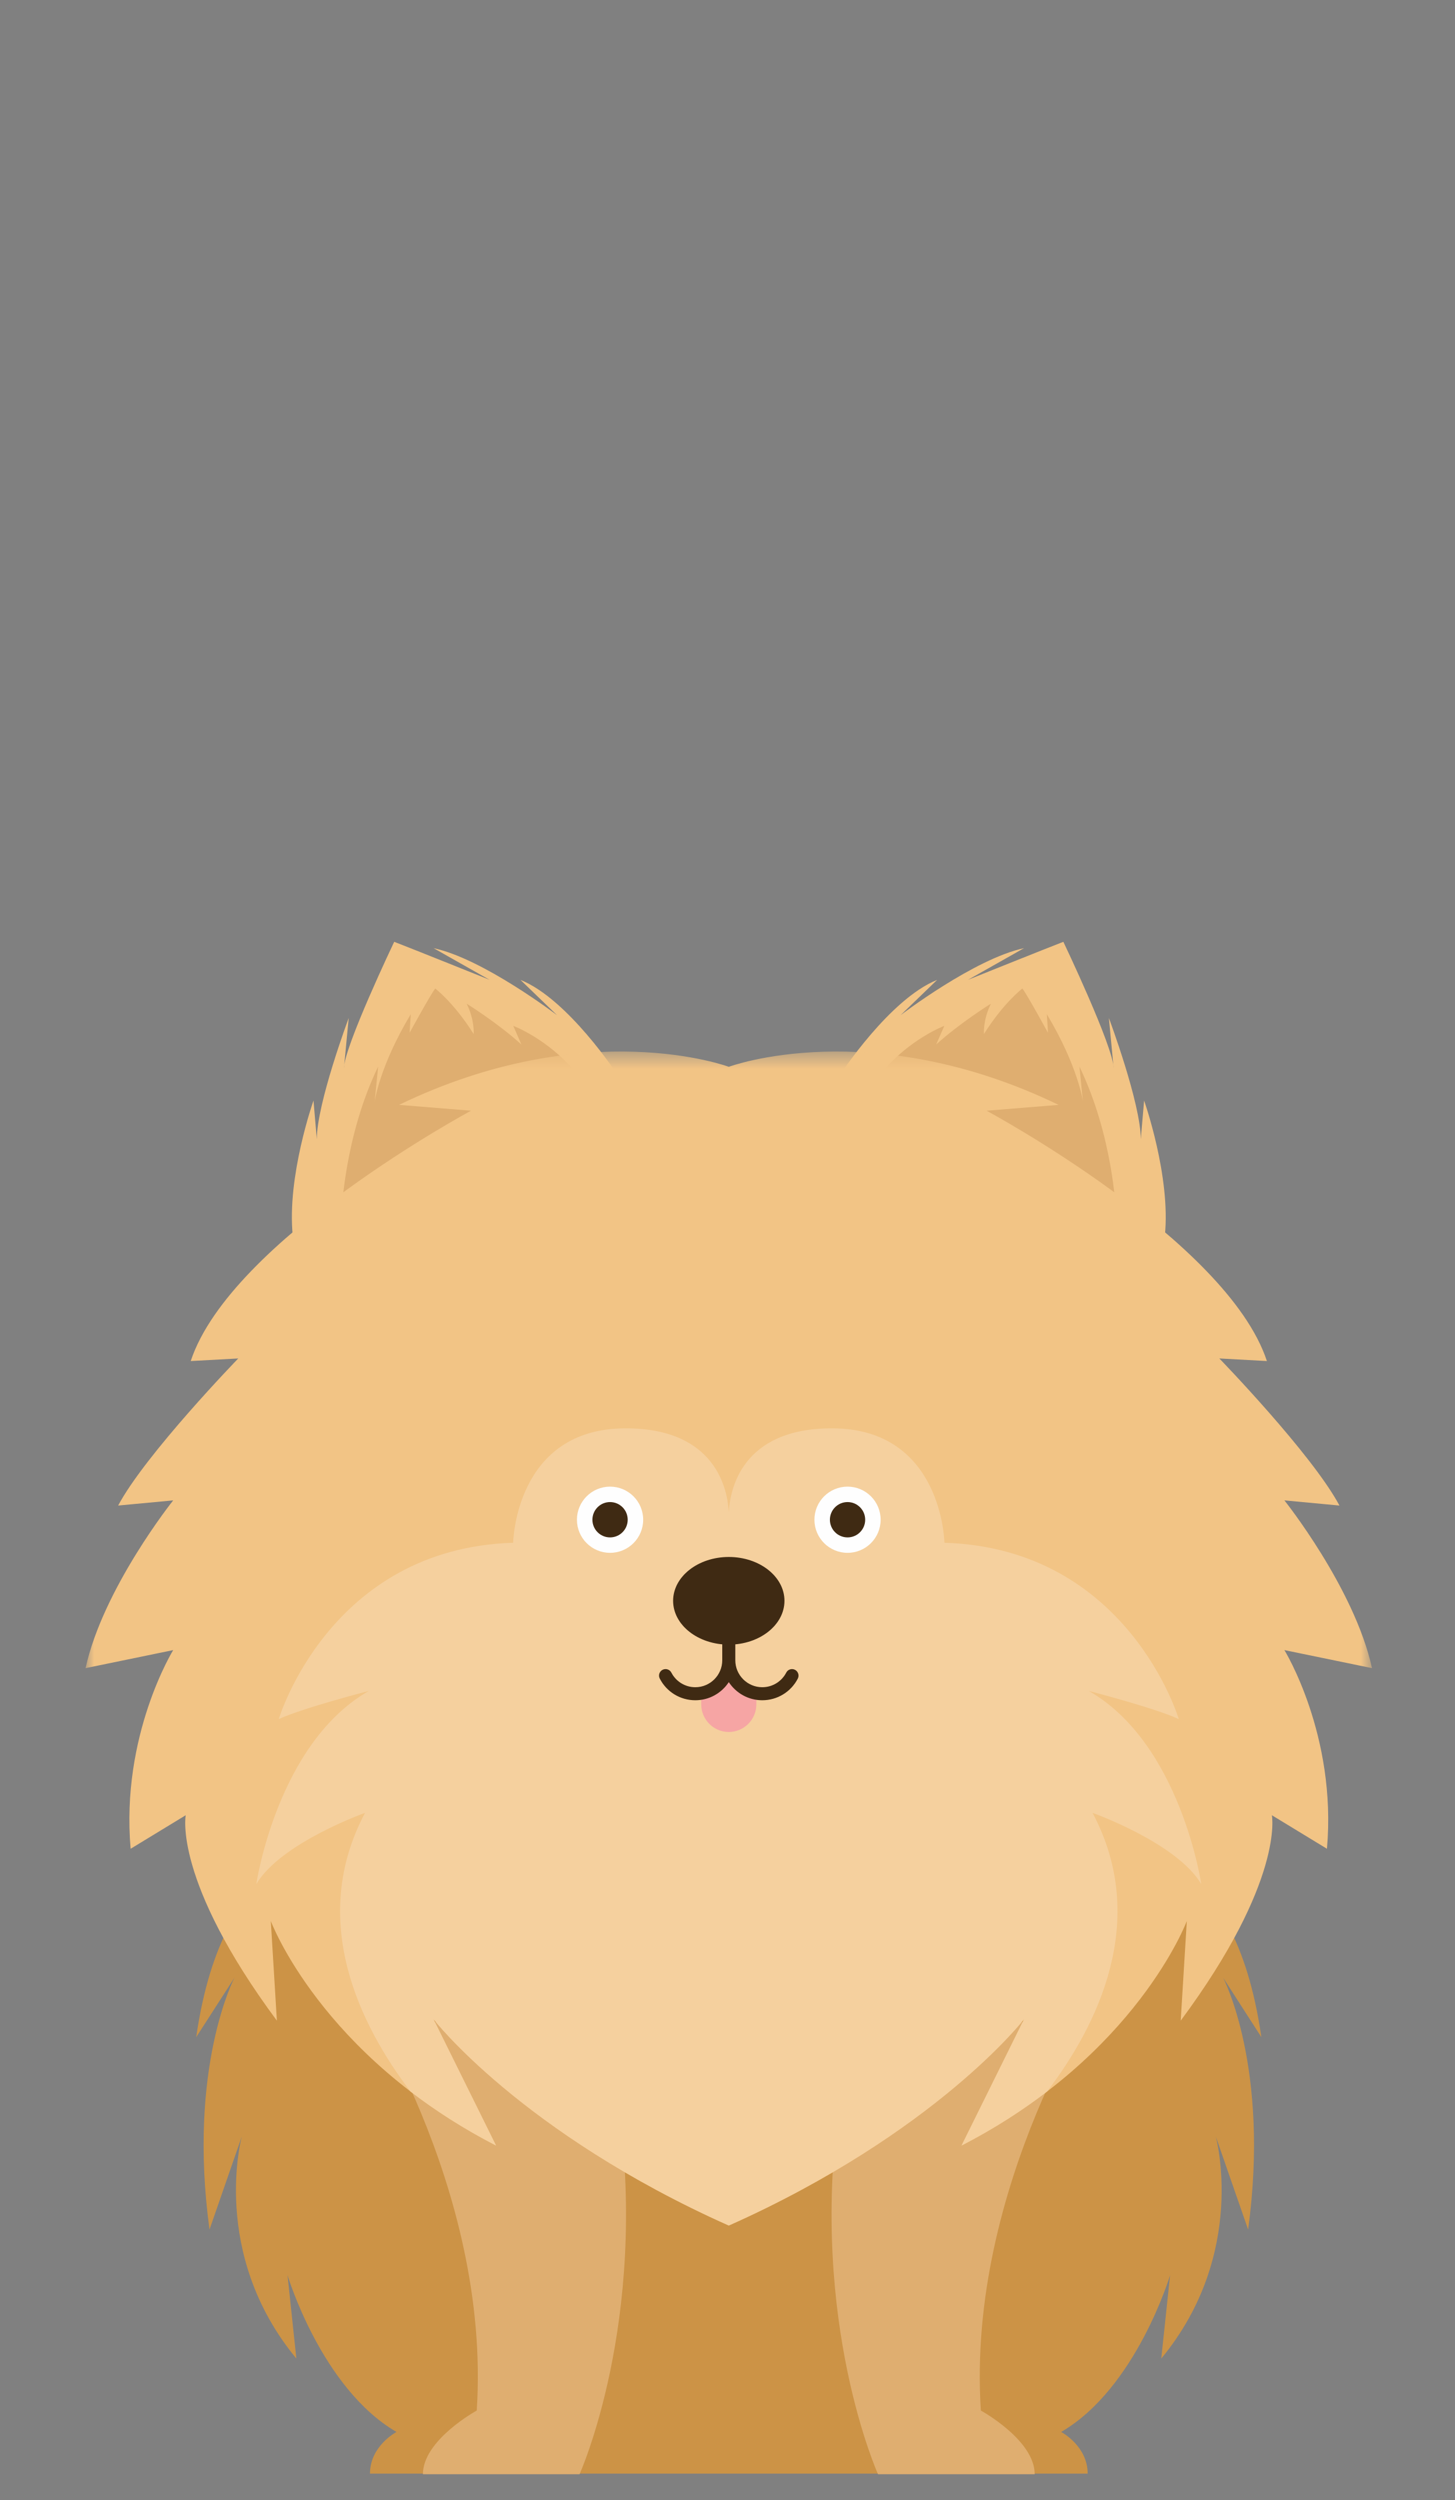
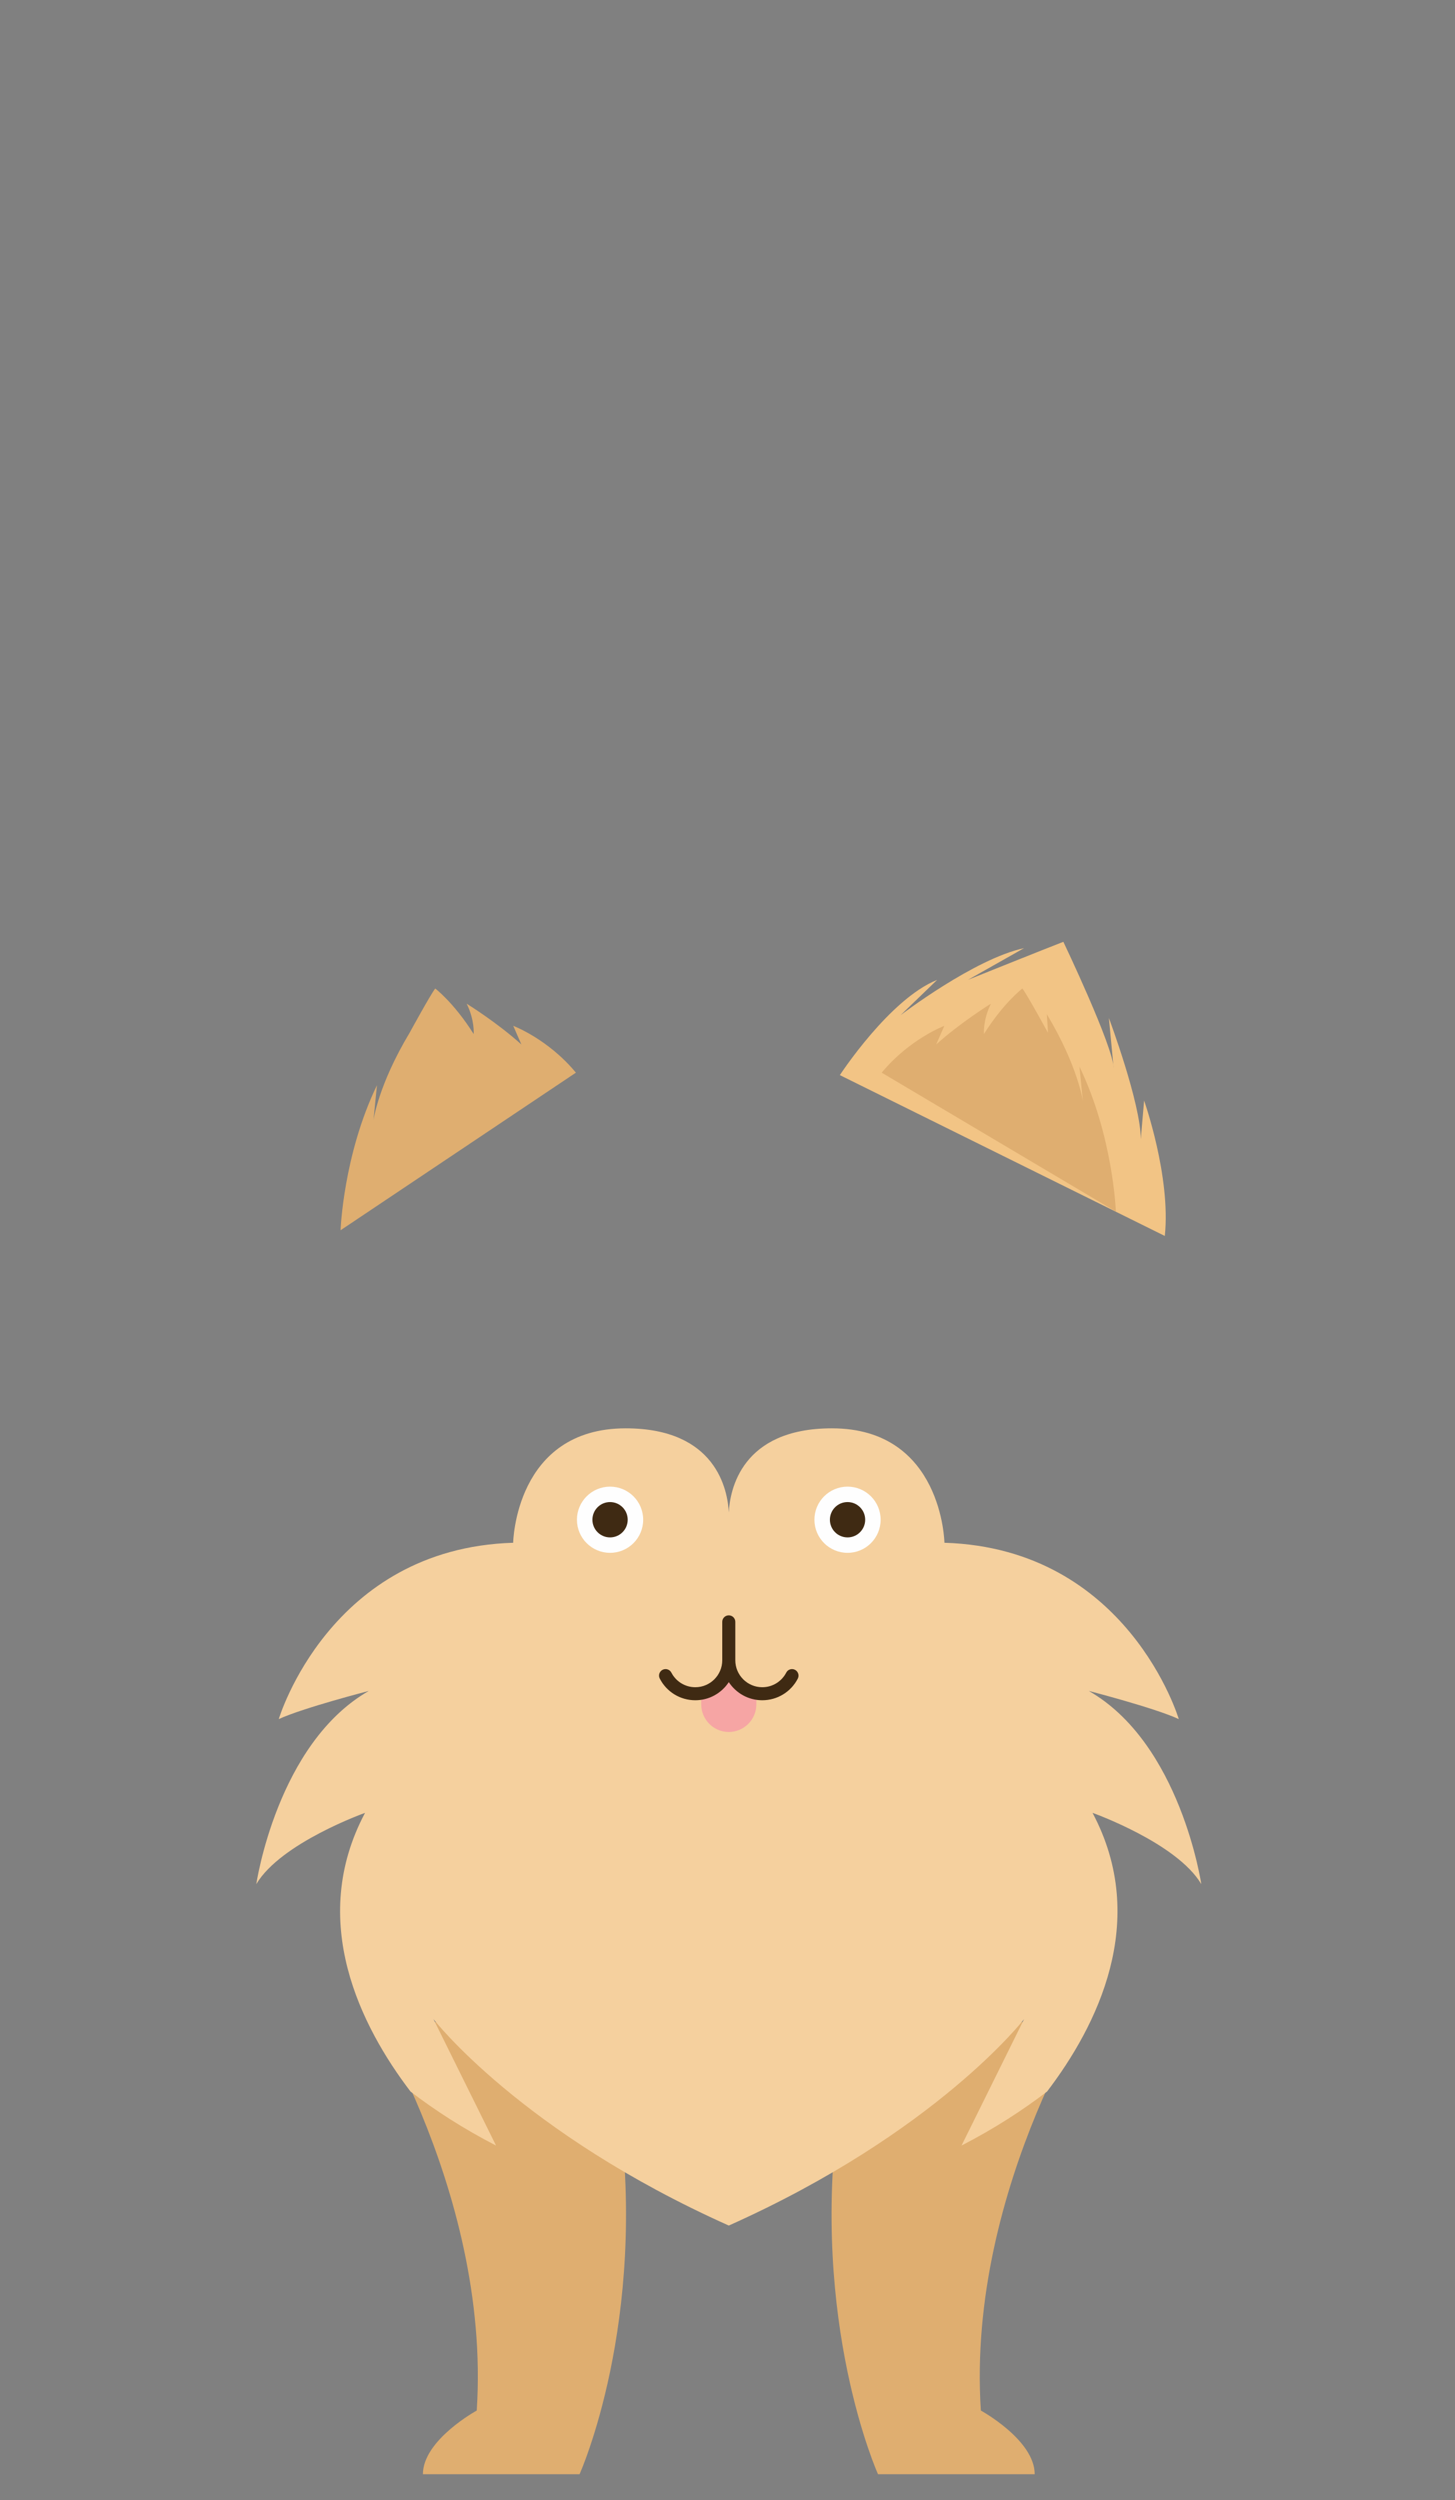
<svg xmlns="http://www.w3.org/2000/svg" height="146" viewBox="0 0 85 146" width="85">
  <rect x="0" y="0" width="85" height="146" fill="#808080" stroke="none" />
  <mask id="a" fill="#fff">
-     <path d="m0 .49h75.151v68.561h-75.151z" fill="#fff" fill-rule="evenodd" />
-   </mask>
+     </mask>
  <g fill="none" fill-rule="evenodd" transform="translate(5 55)">
-     <path d="m68.688 63.966c-1.634-11.354-7.827-10.66-7.827-10.66h-46.57s-6.192-.694-7.828 10.66l2.237-3.476s-2.751 5.214-1.461 14.713l1.89-5.445s-1.89 6.835 3.184 12.978l-.516-4.868s1.978 6.605 6.366 9.154c0 0-1.549.812-1.549 2.432h41.926c0-1.62-1.548-2.432-1.548-2.432 4.386-2.549 6.364-9.154 6.364-9.154l-.516 4.868c5.075-6.143 3.182-12.978 3.182-12.978l1.893 5.445c1.289-9.5-1.464-14.713-1.464-14.713z" fill="#cc9346" />
    <path d="m15.702 60.893s8.007 11.724 7.149 24.879c0 0-3.145 1.718-3.145 3.719h9.151s4.003-8.865 2.287-21.449z" fill="#dfae70" />
    <path d="m59.45 60.893s-8.007 11.724-7.149 24.879c0 0 3.145 1.718 3.145 3.719h-9.153s-4.003-8.865-2.285-21.449z" fill="#dfae70" />
-     <path d="m31.088 7.785s-2.902-4.449-5.683-5.561l2.138 2.062s-4.315-3.298-7.214-3.915l3.269 1.847s-4.6-1.847-5.569-2.218c0 0-2.938 6.157-2.938 7.394l.28-2.944s-1.863 4.979-1.863 7.083l-.194-2.264s-1.572 4.445-1.209 7.909z" fill="#f2c485" />
-     <path d="m28.644 7.642c-1.633-1.974-3.659-2.734-3.659-2.734l.474 1.088c-1.429-1.291-3.198-2.382-3.198-2.382.477.955.41 1.771.41 1.771-1.157-1.837-2.245-2.657-2.245-2.657-.272.342-1.498 2.587-1.498 2.587l.069-1.088c-1.837 3.06-2.109 5.103-2.109 5.103l.203-2.043c-1.972 4.084-2.126 8.47-2.126 8.47z" fill="#dfae70" />
+     <path d="m28.644 7.642c-1.633-1.974-3.659-2.734-3.659-2.734l.474 1.088c-1.429-1.291-3.198-2.382-3.198-2.382.477.955.41 1.771.41 1.771-1.157-1.837-2.245-2.657-2.245-2.657-.272.342-1.498 2.587-1.498 2.587c-1.837 3.06-2.109 5.103-2.109 5.103l.203-2.043c-1.972 4.084-2.126 8.47-2.126 8.47z" fill="#dfae70" />
    <path d="m44.064 7.785s2.902-4.449 5.683-5.561l-2.138 2.062s4.315-3.298 7.214-3.915l-3.269 1.847s4.6-1.847 5.567-2.218c0 0 2.938 6.157 2.938 7.394l-.278-2.944s1.863 4.979 1.863 7.083l.194-2.264s1.572 4.445 1.209 7.909z" fill="#f2c485" />
    <path d="m46.508 7.642c1.633-1.974 3.659-2.734 3.659-2.734l-.476 1.088c1.429-1.291 3.198-2.382 3.198-2.382-.476.955-.408 1.771-.408 1.771 1.157-1.837 2.245-2.657 2.245-2.657.272.342 1.498 2.587 1.498 2.587l-.069-1.088c1.837 3.06 2.109 5.103 2.109 5.103l-.204-2.043c1.974 4.084 2.128 8.47 2.128 8.47z" fill="#dfae70" />
    <path d="m75.151 36.498c-1.024-4.672-5.117-9.797-5.117-9.797l3.216.302c-1.607-3.013-7.017-8.59-7.017-8.59l2.779.151c-2.34-7.083-16.377-14.619-16.377-14.619l4.206-.341c-10.998-5.31-19.265-2.223-19.265-2.223s-8.267-3.087-19.266 2.223l4.207.341s-14.035 7.536-16.375 14.619l2.777-.151s-5.41 5.577-7.018 8.59l3.217-.302s-4.095 5.125-5.119 9.797l5.119-1.054s-3.07 4.973-2.486 11.602l3.217-1.958s-.751 3.798 5.326 11.997l-.355-5.819s2.923 7.836 13.158 13.113l-3.655-7.385s5.117 6.631 17.253 12.057c12.136-5.426 17.251-12.057 17.251-12.057l-3.653 7.385c10.233-5.276 13.159-13.113 13.159-13.113l-.357 5.819c6.077-8.2 5.326-11.997 5.326-11.997l3.217 1.958c.585-6.629-2.486-11.602-2.486-11.602z" fill="#f2c485" mask="url(#a)" transform="translate(0 5.919)" />
    <path d="m56.168 67.144c2.907-3.812 6.016-9.961 2.657-16.276 0 0 4.929 1.753 6.353 4.162 0 0-1.205-8.214-6.572-11.282 0 0 3.833.987 5.257 1.644 0 0-2.957-9.967-13.69-10.297 0 0-.111-6.683-6.573-6.683-5.305 0-5.959 3.618-6.024 4.913-.064-1.295-.72-4.913-6.024-4.913-6.464 0-6.573 6.683-6.573 6.683-10.734.329-13.693 10.297-13.693 10.297 1.426-.657 5.259-1.644 5.259-1.644-5.366 3.068-6.572 11.282-6.572 11.282 1.424-2.409 6.353-4.162 6.353-4.162-3.359 6.314-.249 12.463 2.657 16.276 1.43 1.096 3.084 2.17 4.995 3.153l-3.656-7.385s5.119 6.631 17.254 12.057c12.134-5.426 17.251-12.057 17.251-12.057l-3.655 7.385c1.909-.984 3.565-2.057 4.995-3.153" fill="#f5d09e" />
    <path d="m32.574 33.75c0 1.069-.866 1.933-1.935 1.933-1.067 0-1.935-.865-1.935-1.933s.868-1.933 1.935-1.933c1.069 0 1.935.865 1.935 1.933" fill="#fefefe" />
    <path d="m31.67 33.75c0 .569-.461 1.032-1.032 1.032-.569 0-1.03-.463-1.03-1.032 0-.569.461-1.032 1.03-1.032.571 0 1.032.463 1.032 1.032" fill="#3f2a13" />
    <path d="m46.446 33.75c0 1.069-.866 1.933-1.933 1.933-1.069 0-1.935-.865-1.935-1.933s.866-1.933 1.935-1.933c1.067 0 1.933.865 1.933 1.933" fill="#fefefe" />
    <path d="m45.544 33.75c0 .569-.461 1.032-1.03 1.032-.571 0-1.032-.463-1.032-1.032 0-.569.461-1.032 1.032-1.032.569 0 1.03.463 1.03 1.032" fill="#3f2a13" />
    <path d="m37.576 43.02c-.358.546-.937.934-1.61 1.033v.482c0 .887.725 1.61 1.61 1.61s1.61-.723 1.61-1.61v-.482c-.673-.101-1.252-.489-1.61-1.033" fill="#f6a5a4" />
    <g fill="#3f2a13">
      <path d="m41.443 42.514c-.183-.096-.416-.024-.511.164-.273.526-.81.853-1.401.853-.868 0-1.575-.707-1.575-1.575v-2.244c0-.209-.17-.379-.381-.379-.211 0-.381.17-.381.379v2.244c0 .868-.706 1.575-1.573 1.575-.591 0-1.128-.328-1.4-.853-.098-.188-.328-.26-.513-.164-.188.096-.262.326-.164.513.402.781 1.197 1.265 2.076 1.265.818 0 1.538-.421 1.956-1.059.418.638 1.138 1.059 1.954 1.059.877 0 1.675-.484 2.078-1.265.096-.186.022-.416-.166-.513" />
-       <path d="m40.828 38.485c0 1.411-1.454 2.559-3.251 2.559-1.798 0-3.254-1.147-3.254-2.559 0-1.413 1.456-2.56 3.254-2.56 1.797 0 3.251 1.147 3.251 2.56" />
    </g>
  </g>
</svg>